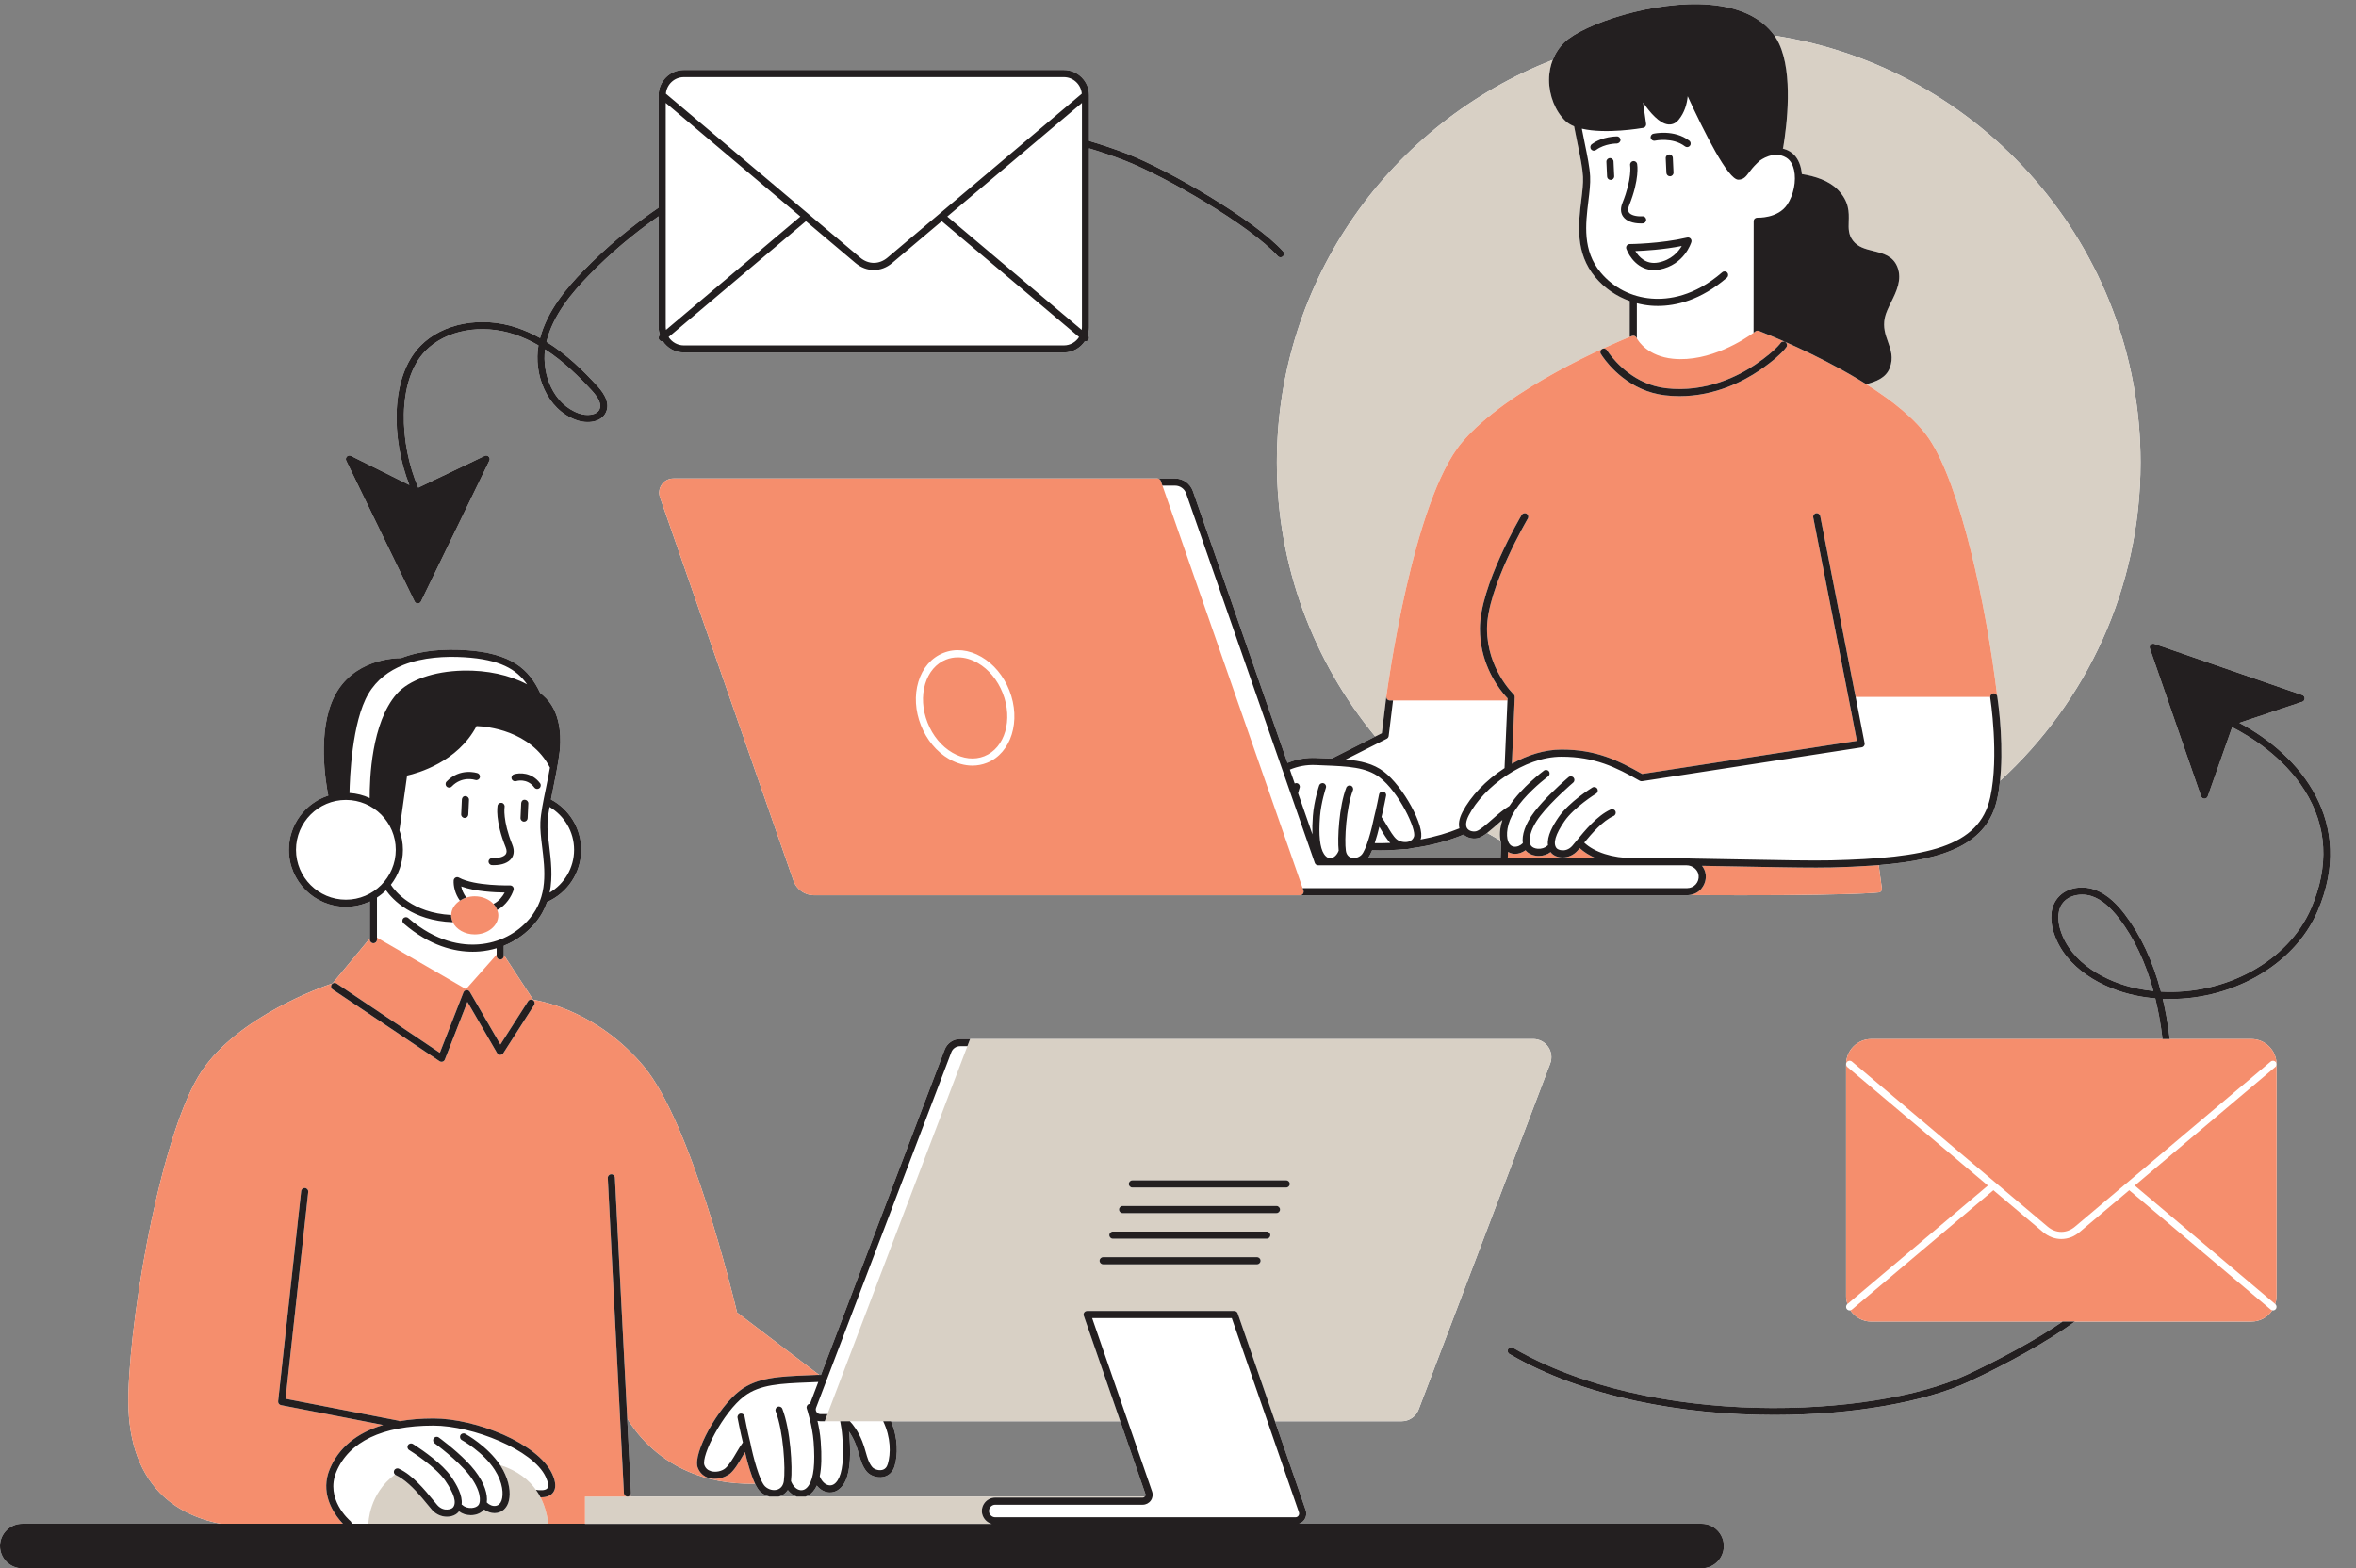
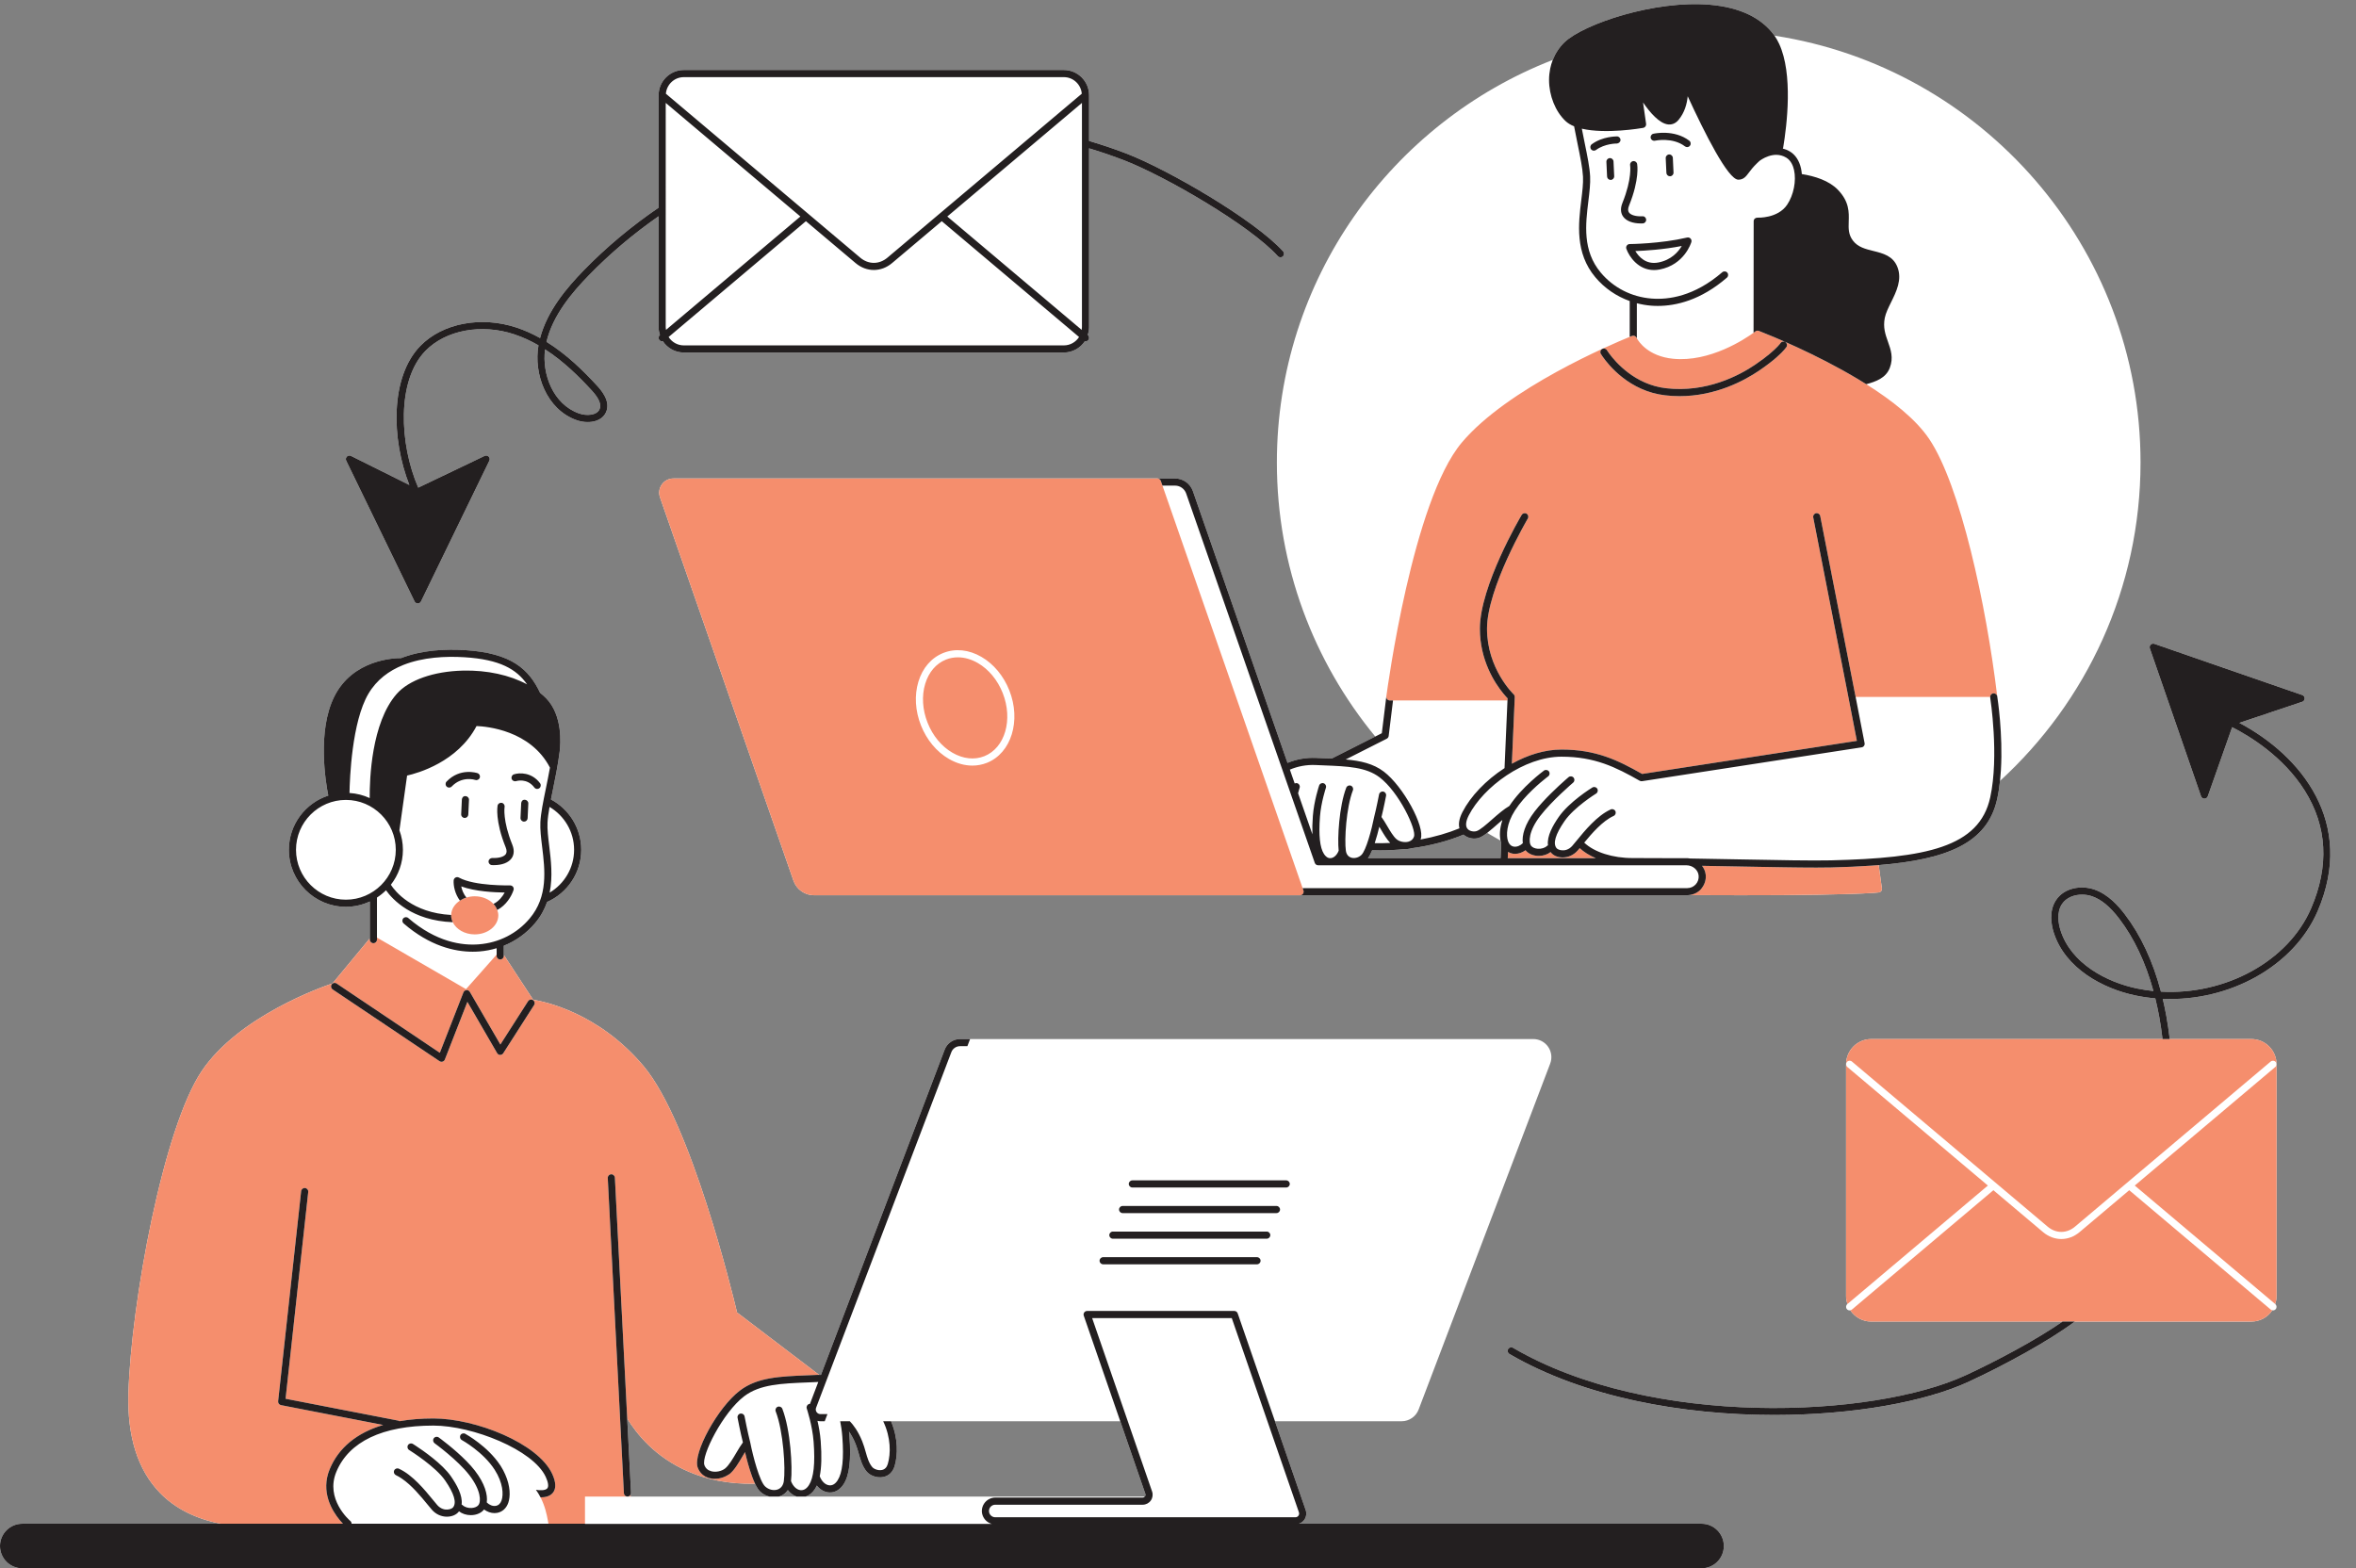
<svg xmlns="http://www.w3.org/2000/svg" height="379.5" preserveAspectRatio="xMidYMid meet" version="1.0" viewBox="0.0 -1.0 570.0 379.5" width="570.0" zoomAndPan="magnify">
  <rect x="0.0" y="-1.0" width="570.0" height="379.5" fill="#808080" stroke="none" />
  <g id="change1_1">
    <path d="M411.668,367.682h-97.412c0.511-0.176,0.969-0.492,1.289-0.943c0.49-0.689,0.618-1.579,0.342-2.378 l-7.424-21.479h30.655c1.806,0,3.451-1.134,4.093-2.823l31.837-83.718c0.511-1.346,0.329-2.86-0.49-4.044 c-0.817-1.185-2.164-1.892-3.603-1.892H319.11h-84.409h-2.441c-1.637,0-3.128,1.028-3.708,2.558l-29.934,78.713 c-0.146,0.001-0.288-0.012-0.434-0.007l-19.861-15.106c-1.027-4.322-11.145-45.967-22.608-59.601 c-10.972-13.048-24.189-15.662-26.713-16.052l-7.116-10.871v-2.203c2.927-1.176,5.529-3.04,7.596-5.501 c1.365-1.625,2.277-3.342,2.883-5.093c4.854-2.139,8.254-6.988,8.254-12.624c0-5.27-2.972-9.854-7.326-12.176 c0.144-0.728,0.299-1.484,0.46-2.269c0.576-2.806,1.228-5.985,1.646-9.258c0.252-1.983,0.764-8.774-3.24-12.937 c-0.451-0.469-0.959-0.905-1.482-1.331c-2.704-5.704-6.869-9.641-18.194-10.346c-4.79-0.296-10.46-0.013-15.431,1.932 c-1.635-0.009-11.764,0.318-16.225,9.413c-4.092,8.341-2.047,20.607-1.4,23.858c-5.527,1.8-9.535,6.994-9.535,13.114 c0,7.607,6.189,13.794,13.795,13.794c2.07,0,4.028-0.471,5.792-1.292v8.92l-9.026,10.901c-2.566,0.859-22.701,7.944-31.629,21.182 c-9.347,13.86-17.092,56.162-17.752,77.915c-0.318,10.495,2.249,18.627,7.628,24.171c3.678,3.791,8.621,6.269,14.699,7.473H5.39 c-2.977,0-5.39,2.413-5.39,5.39c0,2.977,2.413,5.39,5.39,5.39h406.278c2.977,0,5.39-2.413,5.39-5.39 C417.058,370.096,414.645,367.682,411.668,367.682z M152.562,361.106l-0.019-0.436c0.08-0.139,0.136-0.293,0.127-0.465 l-0.919-17.956c1.133,1.846,2.832,4.18,5.245,6.498c4.613,4.431,12.791,9.545,25.679,9.244c0.391,0.819,0.807,1.502,1.243,1.914 c0.64,0.604,1.416,1.001,2.224,1.203H152.562z M188.388,361.106c0.103-0.027,0.209-0.044,0.31-0.079 c0.807-0.283,1.443-0.811,1.907-1.493c0.581,0.757,1.315,1.306,2.133,1.572H188.388z M277.012,361.068 c-0.012,0.017-0.031,0.023-0.044,0.039h-82.045c0.859-0.283,1.636-0.895,2.23-1.817c0.168-0.261,0.321-0.546,0.462-0.852 c0.733,0.921,1.701,1.52,2.764,1.653c0.146,0.019,0.29,0.027,0.434,0.027c1.278,0,2.46-0.713,3.293-2.002 c1.396-2.164,1.844-5.849,1.408-11.595c-0.03-0.4-0.072-0.779-0.114-1.156c0.514,0.74,1.074,1.706,1.59,2.974 c0.332,0.817,0.568,1.645,0.795,2.445c0.446,1.571,0.867,3.052,1.94,4.319c0.731,0.866,2.382,1.601,4.012,1.26 c1.322-0.276,2.284-1.217,2.708-2.646c0.787-2.656,0.866-6.712-0.876-10.834h55.461l6.072,17.564 C277.174,360.66,277.142,360.886,277.012,361.068z M332.728,177.212l-10.539,5.331c-0.574-0.026-1.15-0.051-1.749-0.075 l-2.047-0.086c-2.433-0.109-4.763,0.33-6.894,1.208l-22.892-65.753c-0.64-1.834-2.374-3.067-4.317-3.067h-4.268H166.201h-3.272 c-1.13,0-2.153,0.528-2.807,1.448s-0.816,2.06-0.445,3.127l32.292,92.746c0.734,2.108,2.727,3.524,4.958,3.524h3.784h113.821h93.676 c0.129,0,0.253-0.029,0.381-0.04c4.222,0.023,8.468,0.037,12.607,0.037c13.299,0,25.479-0.142,32.068-0.566 c0.256-0.017,0.504-0.04,0.752-0.066l0.494-0.047c0.236-0.019,0.453-0.135,0.602-0.318c0.148-0.185,0.214-0.423,0.182-0.659 l-0.774-5.634c16.392-1.347,26.318-5.217,28.673-16.021c0.306-1.403,0.525-2.873,0.685-4.363 c20.876-19.115,33.993-46.573,33.993-77.042c0-52.197-38.477-95.576-88.558-103.264c-0.027-0.038-0.049-0.083-0.076-0.121 c-3.139-4.257-8.36-6.733-15.52-7.359c-13.405-1.175-30.585,4.672-35.162,9.035c-1.273,1.213-2.24,2.68-2.881,4.31 C336.66,28.66,308.92,66.588,308.92,110.896C308.92,136.053,317.861,159.16,332.728,177.212z M339.776,204.449 c0.485,0.019,0.966-0.005,1.416-0.126c0.056-0.015,0.103-0.045,0.158-0.062c4.81-0.629,9.13-1.81,12.726-3.317 c1.047,0.931,2.569,1.139,3.668,0.795c0.616-0.194,1.303-0.631,2.054-1.208c1.064,0.639,2.142,1.258,3.23,1.859 c0.049,0.237,0.11,0.458,0.179,0.663l-0.156,3.586h-32.101c0.36-0.495,0.703-1.153,1.021-1.918c0.635,0.02,1.27,0.039,1.895,0.039 C335.903,204.761,337.871,204.643,339.776,204.449z M541.779,173.905l15.214-5.101c0.351-0.117,0.586-0.445,0.588-0.814 c0.002-0.369-0.231-0.698-0.58-0.82l-35.777-12.387c-0.313-0.109-0.659-0.027-0.893,0.206c-0.234,0.233-0.313,0.58-0.206,0.892 l12.387,35.778c0.12,0.345,0.447,0.578,0.812,0.58c0.002,0,0.002,0,0.003,0c0.366,0,0.693-0.231,0.814-0.576l5.899-16.715 c4.088,2.076,12.347,7.035,17.565,15.354c5.431,8.656,5.947,18.238,1.535,28.477c-5.551,12.878-20.821,21.032-36.33,20.156 c-1.948-7.376-4.872-13.644-8.724-18.69c-1.549-2.026-4.001-4.855-7.423-6.026c-3.055-1.046-7.209-0.494-9.245,2.582 c-1.771,2.678-1.117,6.018-0.57,7.772c2.757,8.813,12.042,13.678,19.814,15.291c1.589,0.33,3.185,0.563,4.782,0.701 c0.361,1.469,0.684,2.983,0.967,4.538c0.321,1.758,0.571,3.529,0.782,5.305h-70.461c-3.365,0-6.103,2.738-6.103,6.104v56.152 c0,0.654,0.131,1.273,0.322,1.864l-0.015,0.013c-0.364,0.307-0.411,0.851-0.103,1.215c0.17,0.202,0.415,0.307,0.659,0.307 c0.054,0,0.107-0.018,0.16-0.028c1.095,1.644,2.962,2.733,5.081,2.733h46.276c-6.382,4.419-15.899,9.506-23.457,13.001 c-22.318,10.325-76.073,12.864-109.504-6.651c-0.411-0.244-0.94-0.103-1.18,0.31c-0.241,0.411-0.101,0.94,0.31,1.18 c18.134,10.584,42.165,14.768,64.067,14.768c19.054,0,36.495-3.166,47.032-8.04c8.428-3.899,19.293-9.773,25.686-14.568h42.713 c2.119,0,3.986-1.088,5.081-2.733c0.053,0.01,0.106,0.028,0.16,0.028c0.244,0,0.489-0.104,0.659-0.307 c0.308-0.364,0.261-0.908-0.103-1.215l-0.015-0.013c0.191-0.591,0.322-1.21,0.322-1.864v-56.152c0-3.365-2.738-6.104-6.104-6.104 h-19.742c-0.218-1.88-0.482-3.754-0.822-5.615c-0.256-1.404-0.544-2.774-0.861-4.11c16.049,0.708,31.709-7.846,37.474-21.219 C569.965,198.025,556.671,181.8,541.779,173.905z M517.016,238.173c-7.292-1.513-15.983-6.018-18.516-14.118 c-0.457-1.461-1.016-4.221,0.361-6.302c1.063-1.606,2.991-2.288,4.862-2.288c0.834,0,1.656,0.135,2.384,0.384 c2.267,0.777,4.368,2.506,6.611,5.443c3.611,4.73,6.383,10.596,8.271,17.495C519.661,238.65,518.335,238.446,517.016,238.173z M100.301,144.523c0.144,0.297,0.446,0.486,0.776,0.486s0.632-0.189,0.776-0.486l16.539-34.057c0.16-0.329,0.094-0.725-0.164-0.985 c-0.258-0.26-0.653-0.327-0.984-0.17l-16.057,7.68c-4.589-10.573-5.245-25.931,1.748-33.099c4.911-5.034,13.546-6.64,21.488-3.995 c2.069,0.688,4.019,1.6,5.851,2.657c-1.21,6.858,1.892,15.488,9.196,18.094c2.606,0.933,5.991,0.591,7.136-1.872 c1.267-2.727-1.309-5.534-2.155-6.457c-3.219-3.503-7.277-7.535-12.236-10.615c1.55-6.481,6.234-11.956,10.217-16.057 c5.129-5.28,10.811-10.072,16.908-14.318v26.864c0,0.654,0.131,1.273,0.322,1.864l-0.015,0.013c-0.365,0.308-0.41,0.852-0.104,1.216 c0.171,0.202,0.415,0.307,0.661,0.307c0.054,0,0.106-0.018,0.16-0.028c1.095,1.644,2.962,2.731,5.08,2.731h91.941 c2.119,0,3.985-1.088,5.08-2.731c0.053,0.01,0.106,0.028,0.16,0.028c0.246,0,0.49-0.104,0.661-0.307 c0.307-0.364,0.261-0.908-0.104-1.216l-0.015-0.013c0.191-0.591,0.322-1.21,0.322-1.864V34.891c2.886,0.867,5.736,1.838,8.538,2.921 c9.818,3.795,30.354,15.683,37.12,23.165c0.32,0.353,0.864,0.379,1.218,0.062c0.354-0.32,0.381-0.865,0.062-1.219 c-6.917-7.65-27.809-19.763-37.779-23.617c-3.003-1.161-6.062-2.188-9.159-3.105V22.042c0-3.365-2.738-6.104-6.104-6.104h-91.941 c-3.365,0-6.104,2.738-6.104,6.104v27.207c-6.56,4.473-12.667,9.556-18.146,15.197c-4.037,4.156-8.769,9.689-10.529,16.346 c-1.788-0.998-3.686-1.862-5.696-2.532c-8.555-2.848-17.907-1.069-23.268,4.428c-7.3,7.483-7.061,22.461-2.666,33.654l-14.111-7.025 c-0.33-0.163-0.729-0.1-0.992,0.159c-0.262,0.26-0.33,0.658-0.169,0.99L100.301,144.523z M131.869,83.53 c4.538,2.93,8.298,6.68,11.309,9.957c1.778,1.939,2.387,3.431,1.86,4.562c-0.677,1.46-3.117,1.642-4.99,0.975 C133.839,96.807,131.088,89.558,131.869,83.53z" fill="#fff" />
  </g>
  <g id="change2_1">
-     <path d="M132.615,367.264l0.075,0.419c-1.003,0-2.031,0-3.083,0c-12.067,0-27.166,0-40.478,0v-0.001 c0-0.105,0.108-7.295,6.437-11.914c0.067,0.063,0.139,0.124,0.228,0.164c0.468,0.212,0.932,0.494,1.392,0.803 c2.399,1.611,4.644,4.335,6.214,6.254c0.428,0.522,0.803,0.981,1.113,1.331c0.931,1.058,2.24,1.658,3.607,1.658 c0.041,0,0.083,0,0.125-0.002c1.141-0.03,2.16-0.477,2.728-1.196c0.028-0.035,0.036-0.075,0.062-0.111 c0.763,0.59,1.777,0.936,2.858,0.935c0.12,0,0.239-0.003,0.359-0.012c1.203-0.081,2.244-0.575,2.854-1.355 c0.001-0.002,0.002-0.004,0.003-0.006c0.757,0.551,1.642,0.877,2.521,0.877c0.203,0,0.406-0.017,0.606-0.051 c1.269-0.214,2.264-1.099,2.732-2.428c0.539-1.533,0.533-4.017-0.733-6.866c-0.3-0.675-0.649-1.365-1.103-2.074 c-0.049-0.077-0.103-0.149-0.154-0.224c4.347,1.417,7.013,3.661,8.686,6.005c0.434,0.607,0.801,1.22,1.113,1.828 c1.068,2.082,1.498,4.092,1.759,5.52C132.564,366.974,132.59,367.123,132.615,367.264z M192.738,361.106h-4.351h-2.248h-33.578 h-0.697c-0.005,0-0.009,0.003-0.013,0.003c-0.014,0.002-0.029,0.002-0.045,0.002c-0.009,0-0.017-0.005-0.026-0.005h-0.947h-9.304 v5.713v0.864v0.036h98.423c-0.919-0.247-1.674-0.883-2.08-1.726c-0.204-0.424-0.328-0.894-0.328-1.395 c0-0.652,0.197-1.257,0.53-1.766c0.58-0.887,1.578-1.478,2.715-1.478h35.667c0.204,0,0.382-0.095,0.512-0.248h-82.045H192.738z M374.557,252.298c0.819,1.185,1.001,2.698,0.49,4.044l-31.837,83.718c-0.642,1.688-2.287,2.823-4.093,2.823h-30.655l-0.596-1.726 l-8.426-24.377c-0.12-0.349-0.448-0.581-0.816-0.581h-35.608c-0.279,0-0.541,0.135-0.703,0.362 c-0.162,0.227-0.204,0.519-0.113,0.782l8.232,23.814l0.596,1.726h-55.461h-1.892h-8.07h-2.325h-0.007h-3.741l0.656-1.726 l33.855-89.027l0.656-1.726h84.409h51.844C372.394,250.406,373.74,251.113,374.557,252.298z M311.178,284.6h-37.223 c-0.477,0-0.863,0.386-0.863,0.863s0.386,0.863,0.863,0.863h37.223c0.477,0,0.863-0.386,0.863-0.863S311.655,284.6,311.178,284.6z M304.975,304.046c0-0.477-0.386-0.863-0.863-0.863h-37.224c-0.477,0-0.863,0.386-0.863,0.863c0,0.477,0.386,0.863,0.863,0.863 h37.224C304.59,304.909,304.975,304.523,304.975,304.046z M307.331,297.852c0-0.477-0.386-0.863-0.863-0.863h-37.224 c-0.477,0-0.863,0.386-0.863,0.863s0.386,0.863,0.863,0.863h37.224C306.945,298.715,307.331,298.329,307.331,297.852z M308.823,292.52c0.477,0,0.863-0.386,0.863-0.863c0-0.477-0.386-0.863-0.863-0.863H271.6c-0.477,0-0.863,0.386-0.863,0.863 c0,0.477,0.386,0.863,0.863,0.863H308.823z M363.453,197.414c-0.442,0.376-0.886,0.762-1.328,1.15 c-0.314,0.276-0.612,0.535-0.91,0.793c-0.493,0.427-0.97,0.83-1.418,1.174c1.064,0.639,2.142,1.258,3.23,1.859 c-0.125-0.599-0.176-1.295-0.131-2.065c0.049-0.838,0.23-1.769,0.549-2.756L363.453,197.414z M385.971,66.083 c-4.953-5.896-4.09-12.974-3.396-18.66c0.254-2.075,0.494-4.036,0.413-5.659c-0.104-2.073-0.654-4.746-1.289-7.842 c-0.282-1.373-0.582-2.838-0.864-4.357c-0.819-0.337-1.534-0.759-2.093-1.291c-2.45-2.332-3.972-6.141-3.972-9.94 c0-0.939,0.098-1.853,0.278-2.736c0.149-0.726,0.36-1.427,0.625-2.102C336.66,28.66,308.92,66.588,308.92,110.896 c0,25.157,8.94,48.264,23.807,66.315l1.58-0.8l0.005-0.003l1.09-8.895c0-0.001,0-0.001,0.001-0.002c0-0.002-0.001-0.004-0.001-0.006 c0.256-1.925,6.38-47.306,18.248-61.419c11.094-13.192,36.475-23.89,40.638-25.585v-8.66 C391.07,70.695,388.205,68.744,385.971,66.083z M429.312,7.632c0.424,0.592,0.786,1.254,1.114,1.952 c3.414,7.275,1.889,19.729,0.99,25.12c-0.015,0.087-0.054,0.163-0.092,0.239c0.566,0.144,1.141,0.367,1.715,0.712 c1.341,0.807,2.273,2.228,2.691,4.107c0.097,0.438,0.158,0.894,0.198,1.359c3.154,0.503,6.573,1.571,8.723,3.799 c2.772,2.872,2.691,5.435,2.619,7.695c-0.052,1.677-0.099,3.126,1.021,4.605c1.195,1.576,3.018,2.029,4.949,2.507 c2.342,0.581,4.764,1.183,5.822,3.906c1.171,3.008-0.271,5.928-1.544,8.506c-0.659,1.334-1.281,2.593-1.518,3.763 c-0.47,2.315,0.158,4.082,0.767,5.791c0.677,1.904,1.378,3.872,0.438,6.32c-0.955,2.485-3.38,3.321-5.689,3.946 c6.219,3.914,11.986,8.453,15.212,13.235c7.532,11.169,13.818,40.109,16.473,62.287c0,0.001,0.001,0.002,0.001,0.003 c0.073,0.461,1.415,9.139,0.887,17.869c-0.052,0.864-0.12,1.728-0.212,2.585c20.876-19.115,33.993-46.573,33.993-77.042 C517.87,58.699,479.393,15.32,429.312,7.632z" fill="#d8d0c5" />
-   </g>
+     </g>
  <g id="change3_1">
    <path d="M152.542,360.67l0.019,0.436h-0.697C152.162,361.087,152.403,360.911,152.542,360.67z M178.324,316.564 l19.861,15.106c-0.124,0.004-0.243-0.012-0.367-0.006l-2.357,0.098c-0.002,0-0.004,0-0.006,0 c-6.828,0.275-12.221,0.493-16.434,3.689c-5.364,4.068-11.477,15.22-10.22,18.644c0.003,0.009,0.009,0.016,0.012,0.024 c0.474,1.269,1.467,2.165,2.805,2.527c1.448,0.394,3.175,0.076,4.444-0.723c0.171-0.107,0.361-0.193,0.512-0.318 c1.126-0.934,2.111-2.609,3.064-4.228c0.208-0.356,0.413-0.703,0.612-1.03c0.377,1.626,0.979,3.936,1.715,5.934 c0.225,0.609,0.46,1.189,0.708,1.709c-12.888,0.301-21.066-4.812-25.679-9.244c-2.413-2.318-4.112-4.652-5.245-6.498l-0.211-4.131 l-2.773-54.168c-0.024-0.477-0.479-0.868-0.906-0.817c-0.476,0.024-0.843,0.43-0.818,0.905l2.783,54.361l1.121,21.894 c0.023,0.452,0.391,0.8,0.835,0.814h-0.947h-9.304v5.713v0.864c-2.596,0-5.577,0-8.84,0l-0.075-0.419 c-0.025-0.141-0.052-0.29-0.08-0.445c-0.261-1.428-0.691-3.438-1.759-5.52c1.029,0.007,2.24-0.199,2.975-1.087 c0.839-1.016,0.786-2.566-0.158-4.604c-3.433-7.416-18.518-13.393-28.719-13.398c-0.011,0-0.02,0-0.03,0 c-2.968,0-5.697,0.23-8.2,0.662c-0.097-0.069-0.207-0.121-0.331-0.145l-27.221-5.286l5.483-50.035c0.052-0.474-0.29-0.9-0.763-0.952 c-0.484-0.056-0.9,0.29-0.952,0.763l-5.569,50.825c-0.049,0.447,0.253,0.856,0.693,0.942l24.721,4.801 c-6.364,1.898-10.765,5.489-12.924,10.67c-2.28,5.471,0.54,10.088,2.43,12.364c0.281,0.339,0.545,0.634,0.765,0.864 c-8.478,0-15.805,0-20.513,0h-9.064c-6.078-1.204-11.021-3.681-14.699-7.473c-5.379-5.544-7.945-13.676-7.628-24.171 c0.66-21.753,8.405-64.055,17.752-77.915c8.928-13.238,29.063-20.323,31.629-21.182l9.026-10.901v0.312 c0,0.477,0.386,0.863,0.863,0.863c0.477,0,0.863-0.386,0.863-0.863v-0.497l21.547,12.473l7.41-8.361v0.328 c0,0.477,0.386,0.863,0.863,0.863s0.863-0.386,0.863-0.863v-0.257l7.116,10.871c2.524,0.391,15.742,3.005,26.713,16.052 C167.179,270.597,177.296,312.241,178.324,316.564z M128.918,242.651l0.304-0.475c0.256-0.401,0.139-0.935-0.262-1.191 c-0.403-0.26-0.935-0.142-1.192,0.261l-0.301,0.47l-6.408,10.017l-7.072-12.197l-0.313-0.539c-0.166-0.288-0.495-0.46-0.812-0.428 c-0.33,0.027-0.618,0.239-0.738,0.548l-0.269,0.689l-5.441,13.928l-24.182-16.233l-0.792-0.532 c-0.395-0.266-0.934-0.162-1.197,0.236c-0.265,0.394-0.16,0.93,0.235,1.196l0.355,0.238l25.513,17.127 c0.144,0.096,0.312,0.147,0.481,0.147c0.087,0,0.174-0.013,0.258-0.039c0.25-0.079,0.451-0.266,0.546-0.511l5.45-13.951 l7.197,12.413c0.151,0.26,0.427,0.423,0.728,0.43c0.285-0.024,0.583-0.145,0.746-0.398L128.918,242.651z M114.85,225.085 c3.148,0,5.709-2.069,5.709-4.612c0-0.453-0.107-0.883-0.258-1.297c-0.197-0.537-0.502-1.032-0.911-1.468 c-1.043-1.114-2.681-1.847-4.54-1.847c-0.705,0-1.373,0.117-1.996,0.307c-0.582,0.177-1.109,0.431-1.583,0.742 c-1.261,0.829-2.085,2.069-2.118,3.475c-0.001,0.03-0.011,0.058-0.011,0.088c0,0.588,0.15,1.145,0.399,1.663 C110.369,223.857,112.43,225.085,114.85,225.085z M381.679,204.808c-0.932,1.058-2.241,1.658-3.606,1.658 c-0.044,0-0.086-0.002-0.128-0.002c-1.141-0.032-2.16-0.479-2.727-1.198c-0.028-0.035-0.036-0.075-0.062-0.111 c-0.762,0.59-1.777,0.936-2.858,0.936c-0.118,0-0.236-0.003-0.354-0.012c-1.205-0.081-2.246-0.575-2.86-1.355 c-0.001-0.002-0.002-0.004-0.003-0.006c-0.757,0.551-1.642,0.875-2.521,0.875c-0.202,0-0.404-0.015-0.605-0.049 c-0.394-0.066-0.749-0.218-1.083-0.407c-0.009-0.005-0.017-0.012-0.027-0.018l-0.066,1.519h0.023h21.268 c-1.53-0.649-2.847-1.468-3.884-2.426C382.002,204.434,381.832,204.635,381.679,204.808z M454.016,214.981l0.494-0.047 c0.236-0.019,0.453-0.135,0.602-0.318c0.148-0.185,0.214-0.423,0.182-0.659l-0.774-5.634c-0.563,0.046-1.146,0.085-1.724,0.126 c-3.057,0.214-6.3,0.359-9.776,0.443c-1.008,0.024-2.214,0.034-3.579,0.034c-4.718,0-11.341-0.126-18.263-0.258 c-3.03-0.058-6.206-0.119-9.386-0.173c0.481,0.625,0.803,1.366,0.884,2.175c0.117,1.154-0.236,2.293-0.938,3.199 c-0.069,0.089-0.122,0.187-0.197,0.271c-0.763,0.843-1.824,1.34-2.949,1.438c4.222,0.023,8.468,0.037,12.607,0.037 c13.299,0,25.479-0.142,32.068-0.566C453.521,215.03,453.768,215.006,454.016,214.981z M448.662,178.347l-51.362,7.919 c-5.928-3.356-11.184-5.904-19.514-5.904c-0.005,0-0.012,0-0.017,0c-4.081,0.002-8.196,1.328-11.898,3.376 c-0.032,0.018-0.065,0.035-0.097,0.053l0.703-16.133c0.004-0.101-0.022-0.197-0.051-0.291c-0.008-0.025-0.005-0.052-0.015-0.076 c-0.046-0.11-0.113-0.207-0.198-0.289c-0.003-0.003-0.004-0.008-0.007-0.011c-0.064-0.061-6.444-6.177-6.444-15.873 c0-9.827,9.772-26.484,9.871-26.651c0.243-0.41,0.106-0.939-0.305-1.182c-0.406-0.24-0.937-0.105-1.181,0.304 c-0.413,0.698-10.111,17.23-10.111,27.529c0,7.654,3.603,13.147,5.637,15.639c0.448,0.548,0.822,0.957,1.063,1.205l-0.023,0.521 h-27.691h-0.763c-0.249,0-0.485-0.107-0.649-0.294c-0.162-0.185-0.237-0.432-0.207-0.676c0-0.002-0.001-0.004-0.001-0.006 c0.256-1.925,6.38-47.306,18.248-61.419c11.094-13.192,36.475-23.89,40.638-25.585c0.283-0.115,0.47-0.19,0.546-0.22 c0.416-0.169,0.902,0.023,1.097,0.434c0.008,0.016,0.039,0.076,0.083,0.153c0.434,0.776,2.725,4.321,8.732,4.928 c8.962,0.909,17.542-4.865,19.501-6.287c0.26-0.189,0.414-0.308,0.426-0.317c0.239-0.187,0.563-0.236,0.844-0.13 c0.068,0.026,0.234,0.09,0.456,0.177c2.388,0.935,13.244,5.314,23.515,11.475c0.679,0.407,1.356,0.82,2.027,1.243 c6.219,3.914,11.986,8.453,15.212,13.235c7.532,11.169,13.818,40.109,16.473,62.287c-0.075-0.47-0.524-0.788-0.986-0.713 c-0.425,0.067-0.71,0.435-0.712,0.852h-32.564l-0.032-0.164c0-0.002-0.002-0.004-0.003-0.006l-0.135-0.692l-8.39-42.895 c-0.089-0.468-0.551-0.774-1.011-0.681c-0.468,0.092-0.773,0.545-0.681,1.013l8.521,43.562l0.004,0.021c0,0.002,0,0.004,0,0.007 l2.034,10.472L448.662,178.347z M431.736,83.561c0.304-0.355,0.456-0.572,0.473-0.598c0.258-0.399,0.143-0.927-0.253-1.187 c-0.401-0.257-0.93-0.147-1.193,0.247c-0.005,0.007-0.196,0.288-0.686,0.806c-0.815,0.864-2.458,2.389-5.452,4.418 c-3.861,2.616-11.804,6.832-21.585,5.689c-7.502-0.879-12.173-6.309-13.704-8.386c-0.359-0.487-0.548-0.792-0.557-0.807 c-0.246-0.405-0.777-0.54-1.185-0.292c-0.408,0.245-0.539,0.774-0.295,1.183c0.032,0.053,0.187,0.3,0.438,0.659 c1.441,2.065,6.479,8.347,15.101,9.357c1.201,0.141,2.373,0.206,3.515,0.206c8.705,0,15.651-3.748,19.239-6.179 C429.246,86.2,430.995,84.426,431.736,83.561z M230.441,181.136c2.57,1.485,5.3,1.783,7.693,0.835 c5.01-1.984,7.009-8.844,4.456-15.291c-1.25-3.157-3.39-5.734-6.024-7.258c-1.583-0.915-3.227-1.378-4.816-1.378 c-0.99,0-1.958,0.179-2.876,0.543c-2.391,0.947-4.179,3.033-5.035,5.875c-0.877,2.914-0.672,6.258,0.579,9.415 C225.667,177.034,227.806,179.612,230.441,181.136z M315.349,214.471c0.091,0.263,0.049,0.554-0.113,0.784 c-0.162,0.227-0.423,0.362-0.703,0.362H200.712h-3.784c-2.232,0-4.225-1.415-4.958-3.524l-32.292-92.746 c-0.372-1.067-0.209-2.207,0.445-3.127s1.677-1.448,2.807-1.448h3.272h113.821c0.367,0,0.694,0.233,0.815,0.579l0.399,1.147 l33.912,97.394L315.349,214.471z M222.812,174.512c1.393,3.518,3.795,6.4,6.765,8.117c1.853,1.071,3.79,1.614,5.675,1.614 c1.205,0,2.389-0.222,3.516-0.668c5.895-2.335,8.329-10.198,5.425-17.53c-1.393-3.517-3.796-6.399-6.765-8.116 c-3.037-1.755-6.3-2.091-9.191-0.945c-2.892,1.145-5.041,3.625-6.052,6.982C221.196,167.249,221.419,170.995,222.812,174.512z M548.359,315.01l-33.221-28.029l-12.018,10.139c-1.319,1.114-2.866,1.672-4.415,1.672c-1.547,0-3.094-0.558-4.413-1.672 l-12.018-10.139l-33.221,28.029l-1.002,0.846c-0.117,0.099-0.255,0.149-0.396,0.176c1.095,1.644,2.962,2.733,5.081,2.733h46.276 h2.954h42.713c2.119,0,3.986-1.088,5.081-2.733c-0.141-0.027-0.279-0.077-0.396-0.176L548.359,315.01z M544.677,250.406h-19.742 h-1.739h-70.461c-3.365,0-6.103,2.738-6.103,6.104v56.152c0,0.654,0.131,1.273,0.322,1.864l1.467-1.238l32.517-27.434l-32.58-27.488 l-1.419-1.197c-0.364-0.307-0.411-0.851-0.103-1.215c0.308-0.366,0.853-0.408,1.215-0.103l0.344,0.29l47.01,39.662 c2.007,1.692,4.6,1.688,6.604,0l47.01-39.662l0.344-0.29c0.362-0.305,0.908-0.263,1.215,0.103c0.308,0.364,0.261,0.908-0.103,1.215 l-1.419,1.197l-32.58,27.488l32.517,27.434l1.467,1.238c0.191-0.591,0.322-1.21,0.322-1.864v-56.152 C550.781,253.144,548.042,250.406,544.677,250.406z" fill="#f58e6d" />
  </g>
  <g id="change4_1">
    <path d="M83.685,218.412c2.07,0,4.028-0.471,5.792-1.292v8.92v0.312c0,0.477,0.386,0.863,0.863,0.863 c0.477,0,0.863-0.386,0.863-0.863v-0.497v-9.686c0.786-0.513,1.52-1.1,2.185-1.758c1.579,2.227,6.285,7.353,16.153,7.725 c-0.249-0.517-0.399-1.075-0.399-1.663c0-0.03,0.01-0.058,0.011-0.088c-9.443-0.516-13.546-5.698-14.591-7.311 c1.822-2.338,2.919-5.269,2.919-8.456c0-1.658-0.309-3.241-0.848-4.715l1.859-13.248c2.568-0.577,12.223-3.274,16.801-11.978 c2.443,0.089,13.067,1.014,17.761,10.06c-0.318,1.777-0.665,3.497-0.992,5.089c-0.65,3.166-1.212,5.9-1.322,8.105 c-0.088,1.771,0.159,3.803,0.422,5.955c0.688,5.633,1.466,12.018-3.003,17.34c-3.069,3.653-7.43,5.879-12.277,6.265 c-4.062,0.335-10.345-0.514-17.106-6.363c-0.361-0.313-0.905-0.271-1.217,0.088c-0.311,0.361-0.272,0.905,0.088,1.217 c6.361,5.502,12.369,6.845,16.717,6.845c0.583,0,1.136-0.025,1.656-0.066c1.425-0.114,2.808-0.384,4.14-0.779v1.535v0.328 c0,0.477,0.386,0.863,0.863,0.863s0.863-0.386,0.863-0.863v-0.257v-2.203c2.927-1.176,5.529-3.04,7.596-5.501 c1.365-1.625,2.277-3.342,2.883-5.093c4.854-2.139,8.254-6.988,8.254-12.624c0-5.27-2.972-9.854-7.326-12.176 c0.144-0.728,0.299-1.484,0.46-2.269c0.576-2.806,1.228-5.985,1.646-9.258c0.252-1.983,0.764-8.774-3.24-12.937 c-0.451-0.469-0.959-0.905-1.482-1.331c-2.704-5.704-6.869-9.641-18.194-10.346c-4.79-0.296-10.46-0.013-15.431,1.932 c-1.635-0.009-11.764,0.318-16.225,9.413c-4.092,8.341-2.047,20.607-1.4,23.858c-5.527,1.8-9.535,6.994-9.535,13.114 C69.89,212.224,76.079,218.412,83.685,218.412z M138.893,204.618c0,4.404-2.378,8.253-5.911,10.361 c0.788-3.896,0.313-7.854-0.107-11.301c-0.254-2.076-0.493-4.036-0.411-5.659c0.055-1.097,0.239-2.372,0.49-3.779 C136.503,196.344,138.893,200.202,138.893,204.618z M89.131,166.862c2.008-3.406,4.996-5.579,8.365-6.935 c0.048-0.013,0.09-0.033,0.133-0.055c4.709-1.86,10.15-2.13,14.745-1.848c8.529,0.531,12.582,2.876,15.149,6.565 c-4.2-2.246-9.636-3.465-15.509-3.328c-7.093,0.165-13.091,2.277-16.046,5.649c-6.123,6.986-6.556,20.648-6.522,25.191 c-1.505-0.696-3.153-1.124-4.889-1.233C84.619,187.393,85.119,173.667,89.131,166.862z M83.685,192.549 c6.655,0,12.069,5.414,12.069,12.069s-5.414,12.069-12.069,12.069c-6.655,0-12.07-5.414-12.07-12.069S77.03,192.549,83.685,192.549z M109.619,363.712c0.901-1.144,0.253-3.33-1.927-6.5c-2.273-3.307-8.242-7.079-8.663-7.344c-0.013-0.008-0.038-0.024-0.04-0.025 c-0.405-0.249-0.53-0.782-0.28-1.186c0.251-0.406,0.782-0.531,1.188-0.28c0.049,0.03,0.3,0.187,0.686,0.439 c1.762,1.152,6.439,4.374,8.532,7.419c1.344,1.954,2.869,4.576,2.567,6.795c0.081,0.039,0.161,0.081,0.229,0.147 c0.501,0.487,1.351,0.752,2.226,0.694c0.704-0.049,1.307-0.31,1.612-0.699c0.662-0.844,0.647-3.564-2.212-7.268 c-2.818-3.648-8.337-7.656-8.393-7.696c-0.169-0.123-0.27-0.299-0.318-0.487c-0.062-0.24-0.032-0.502,0.125-0.718 c0.277-0.386,0.817-0.475,1.205-0.194c0.047,0.034,0.315,0.23,0.726,0.542c1.637,1.243,5.648,4.426,8.021,7.498 c2.394,3.102,3.129,5.81,2.866,7.679c0.615,0.615,1.446,0.96,2.182,0.828c0.649-0.11,1.13-0.558,1.39-1.299 c0.507-1.442,0.377-4.255-1.661-7.436c-2.775-4.334-7.894-7.158-7.945-7.185c-0.253-0.138-0.393-0.386-0.428-0.651 c-0.023-0.174-0.008-0.355,0.083-0.521c0.228-0.42,0.756-0.571,1.17-0.345c0.222,0.123,5.385,2.977,8.419,7.547 c0.05,0.076,0.105,0.148,0.154,0.224c0.454,0.709,0.803,1.399,1.103,2.074c1.265,2.848,1.271,5.333,0.733,6.866 c-0.468,1.33-1.463,2.214-2.732,2.428c-0.2,0.034-0.403,0.051-0.606,0.051c-0.879,0-1.764-0.326-2.521-0.877 c-0.001,0.002-0.002,0.004-0.003,0.006c-0.61,0.78-1.651,1.274-2.854,1.355c-0.12,0.008-0.239,0.012-0.359,0.012 c-1.08,0.001-2.095-0.345-2.858-0.935c-0.026,0.035-0.035,0.076-0.062,0.111c-0.568,0.72-1.587,1.166-2.728,1.196 c-0.041,0.002-0.083,0.002-0.125,0.002c-1.367,0-2.676-0.6-3.607-1.658c-0.31-0.351-0.685-0.809-1.113-1.331 c-1.569-1.919-3.814-4.643-6.214-6.254c-0.46-0.309-0.924-0.591-1.392-0.803c-0.089-0.04-0.161-0.101-0.228-0.164 c-0.261-0.245-0.359-0.632-0.203-0.977c0.195-0.433,0.706-0.625,1.142-0.43c0.019,0.009,0.037,0.021,0.056,0.03 c3.255,1.497,6.213,5.108,8.174,7.504c0.413,0.506,0.773,0.945,1.072,1.286c0.851,0.964,1.874,1.116,2.391,1.07 C108.899,364.232,109.416,363.966,109.619,363.712z M111.27,216.91c-1.233-1.67-1.589-3.631-1.517-4.869 c0.017-0.295,0.185-0.561,0.443-0.704c0.259-0.143,0.573-0.145,0.833-0.002c3.822,2.1,12.289,1.889,12.372,1.889 c0.269,0.012,0.547,0.121,0.714,0.345s0.217,0.516,0.13,0.782c-0.482,1.495-1.786,3.694-3.945,4.825 c-0.197-0.537-0.502-1.032-0.911-1.468c1.347-0.652,2.221-1.852,2.709-2.753c-2.325-0.025-7.136-0.238-10.507-1.481 c0.152,0.79,0.505,1.802,1.261,2.695C112.272,216.344,111.744,216.598,111.27,216.91z M126.996,192.52 c0.475,0.022,0.843,0.425,0.821,0.902l-0.165,3.554c-0.022,0.462-0.404,0.822-0.861,0.822c-0.013,0-0.027,0-0.041-0.002 c-0.475-0.022-0.843-0.425-0.821-0.902l0.165-3.554C126.116,192.866,126.472,192.444,126.996,192.52z M112.644,191.635 c0.475,0.022,0.843,0.425,0.821,0.902l-0.165,3.554c-0.022,0.462-0.404,0.822-0.861,0.822c-0.013,0-0.027,0-0.041-0.002 c-0.475-0.022-0.843-0.425-0.821-0.902l0.165-3.554C111.764,191.981,112.136,191.561,112.644,191.635z M122.362,205.674 c0.275-0.389,0.267-0.95-0.022-1.665c-2.593-6.403-1.988-9.92-1.961-10.067c0.086-0.468,0.528-0.765,1.005-0.693 c0.467,0.088,0.776,0.534,0.693,1.001c-0.013,0.078-0.499,3.278,1.862,9.111c0.653,1.613,0.27,2.688-0.168,3.306 c-0.752,1.067-2.304,1.662-4.296,1.662c-0.147,0-0.297-0.003-0.45-0.008c-0.476-0.022-0.846-0.425-0.825-0.9 c0.021-0.477,0.432-0.805,0.899-0.826C120.666,206.672,121.912,206.311,122.362,205.674z M124.872,187.999 c-0.452,0.142-0.939-0.105-1.084-0.556c-0.147-0.452,0.097-0.935,0.547-1.084c1.308-0.432,4.312-0.538,6.323,2.151 c0.286,0.383,0.207,0.923-0.174,1.208c-0.155,0.116-0.336,0.172-0.516,0.172c-0.263,0-0.522-0.12-0.692-0.345 C127.519,187.193,124.979,187.964,124.872,187.999z M109.288,189.298c-0.169,0.177-0.396,0.266-0.623,0.266 c-0.215,0-0.43-0.079-0.597-0.241c-0.344-0.329-0.355-0.875-0.025-1.218c3.264-3.405,7.317-2.089,7.49-2.03 c0.452,0.153,0.694,0.641,0.542,1.093c-0.152,0.452-0.64,0.692-1.089,0.543C114.853,187.667,111.778,186.704,109.288,189.298z M411.668,367.682h-97.412c0.511-0.176,0.969-0.492,1.289-0.943c0.49-0.689,0.618-1.579,0.342-2.378l-7.424-21.479l-0.596-1.726 l-8.426-24.377c-0.12-0.349-0.448-0.581-0.816-0.581h-35.608c-0.279,0-0.541,0.135-0.703,0.362 c-0.162,0.227-0.204,0.519-0.113,0.782l8.232,23.814l0.596,1.726l6.072,17.564c0.073,0.212,0.04,0.438-0.089,0.62 c-0.012,0.017-0.031,0.023-0.044,0.039c-0.13,0.152-0.308,0.248-0.512,0.248h-35.667c-1.137,0-2.135,0.591-2.715,1.478 c-0.333,0.509-0.53,1.114-0.53,1.766c0,0.501,0.124,0.971,0.328,1.395c0.406,0.843,1.161,1.478,2.08,1.726H141.53v-0.036 c-2.596,0-5.577,0-8.84,0c-1.003,0-2.031,0-3.083,0c-12.067,0-27.166,0-40.478,0c-1.376,0-2.735,0-4.067,0 c0-0.245-0.092-0.488-0.293-0.66c-0.252-0.214-6.139-5.322-3.396-11.904c3.049-7.317,11.165-11.184,23.47-11.184 c0.01,0,0.02,0,0.029,0c9.443,0.005,24.12,5.842,27.155,12.397c0.613,1.324,0.757,2.337,0.393,2.779 c-0.48,0.585-1.911,0.514-2.758,0.36c0.434,0.607,0.801,1.22,1.113,1.828c1.029,0.007,2.24-0.199,2.975-1.087 c0.839-1.016,0.786-2.566-0.158-4.604c-3.433-7.416-18.518-13.393-28.719-13.398c-0.011,0-0.02,0-0.03,0 c-2.968,0-5.697,0.23-8.2,0.662c-0.097-0.069-0.207-0.121-0.331-0.145l-27.221-5.286l5.483-50.035c0.052-0.474-0.29-0.9-0.763-0.952 c-0.484-0.056-0.9,0.29-0.952,0.763l-5.569,50.825c-0.049,0.447,0.253,0.856,0.693,0.942l24.721,4.801 c-6.364,1.898-10.765,5.489-12.924,10.67c-2.28,5.471,0.54,10.088,2.43,12.364c0.281,0.339,0.545,0.634,0.765,0.864 c-8.478,0-15.805,0-20.513,0h-9.064H5.39c-2.977,0-5.39,2.413-5.39,5.39c0,2.977,2.413,5.39,5.39,5.39h406.278 c2.977,0,5.39-2.413,5.39-5.39C417.058,370.096,414.645,367.682,411.668,367.682z M313.408,366.116h-72.619 c-0.838,0-1.519-0.681-1.519-1.518c0-0.837,0.682-1.518,1.519-1.518h35.667c0.778,0,1.511-0.377,1.961-1.011 c0.452-0.634,0.569-1.449,0.315-2.184l-14.505-41.96h33.782l16.246,47c0.096,0.278,0.054,0.575-0.116,0.814 C313.969,365.98,313.703,366.116,313.408,366.116z M128.96,240.984c0.401,0.256,0.518,0.79,0.262,1.191l-0.304,0.475l-7.168,11.204 c-0.163,0.253-0.461,0.374-0.746,0.398c-0.301-0.007-0.577-0.17-0.728-0.43l-7.197-12.413l-5.45,13.951 c-0.095,0.244-0.296,0.431-0.546,0.511c-0.084,0.025-0.171,0.039-0.258,0.039c-0.169,0-0.337-0.051-0.481-0.147l-25.513-17.127 l-0.355-0.238c-0.395-0.266-0.5-0.802-0.235-1.196c0.264-0.398,0.802-0.502,1.197-0.236l0.792,0.532l24.182,16.233l5.441-13.928 l0.269-0.689c0.12-0.308,0.408-0.521,0.738-0.548c0.317-0.032,0.646,0.14,0.812,0.428l0.313,0.539l7.072,12.197l6.408-10.017 l0.301-0.47C128.024,240.843,128.557,240.725,128.96,240.984z M151.539,338.118l0.211,4.131l0.919,17.956 c0.009,0.172-0.047,0.326-0.127,0.465c-0.139,0.241-0.38,0.417-0.678,0.436c-0.005,0-0.009,0.003-0.013,0.003 c-0.014,0.002-0.029,0.002-0.045,0.002c-0.009,0-0.017-0.005-0.026-0.005c-0.444-0.014-0.812-0.361-0.835-0.814l-1.121-21.894 l-2.783-54.361c-0.024-0.475,0.342-0.881,0.818-0.905c0.426-0.051,0.881,0.34,0.906,0.817L151.539,338.118z M230.165,253.577 c0.329-0.864,1.17-1.446,2.095-1.446h1.785l0.656-1.726h-2.441c-1.637,0-3.128,1.028-3.708,2.558l-29.934,78.713 c-0.146,0.001-0.288-0.012-0.434-0.007c-0.124,0.004-0.243-0.012-0.367-0.006l-2.357,0.098c-0.002,0-0.004,0-0.006,0 c-6.828,0.275-12.221,0.493-16.434,3.689c-5.364,4.068-11.477,15.22-10.22,18.644c0.003,0.009,0.009,0.016,0.012,0.024 c0.474,1.269,1.467,2.165,2.805,2.527c1.448,0.394,3.175,0.076,4.444-0.723c0.171-0.107,0.361-0.193,0.512-0.318 c1.126-0.934,2.111-2.609,3.064-4.228c0.208-0.356,0.413-0.703,0.612-1.03c0.377,1.626,0.979,3.936,1.715,5.934 c0.225,0.609,0.46,1.189,0.708,1.709c0.391,0.819,0.807,1.502,1.243,1.914c0.64,0.604,1.416,1.001,2.224,1.203h2.248 c0.103-0.027,0.209-0.044,0.31-0.079c0.807-0.283,1.443-0.811,1.907-1.493c0.581,0.757,1.315,1.306,2.133,1.572h2.184 c0.859-0.283,1.636-0.895,2.23-1.817c0.168-0.261,0.321-0.546,0.462-0.852c0.733,0.921,1.701,1.52,2.764,1.653 c0.146,0.019,0.29,0.027,0.434,0.027c1.278,0,2.46-0.713,3.293-2.002c1.396-2.164,1.844-5.849,1.408-11.595 c-0.03-0.4-0.072-0.779-0.114-1.156c0.514,0.74,1.074,1.706,1.59,2.974c0.332,0.817,0.568,1.645,0.795,2.445 c0.446,1.571,0.867,3.052,1.94,4.319c0.731,0.866,2.382,1.601,4.012,1.26c1.322-0.276,2.284-1.217,2.708-2.646 c0.787-2.656,0.866-6.712-0.876-10.834h-1.892c1.879,3.932,1.854,7.844,1.113,10.342c-0.242,0.817-0.715,1.304-1.408,1.449 c-0.955,0.207-1.995-0.278-2.341-0.688c-0.832-0.982-1.186-2.229-1.597-3.675c-0.24-0.844-0.489-1.719-0.858-2.624 c-0.999-2.456-2.164-3.957-2.98-4.804h-2.325h-0.007c0.21,1.064,0.41,2.345,0.517,3.768c0.4,5.278,0.028,8.722-1.137,10.527 c-0.569,0.883-1.273,1.308-2.064,1.2c-0.943-0.118-1.814-0.975-2.267-2.187c0.435-2.113,0.508-4.9,0.236-8.495 c-0.132-1.745-0.451-3.466-0.78-4.908c0.232,0.06,0.472,0.095,0.717,0.095h1.036l0.656-1.726h-1.692 c-0.377,0-0.716-0.179-0.931-0.489c-0.214-0.31-0.26-0.691-0.126-1.043L230.165,253.577z M195.953,338.689 c-0.074,0.004-0.149,0.003-0.223,0.027c-0.452,0.15-0.695,0.64-0.544,1.092c0.013,0.04,1.357,4.088,1.655,8.02 c0.399,5.279,0.027,8.722-1.138,10.525c-0.569,0.883-1.282,1.298-2.063,1.201c-0.942-0.118-1.812-0.975-2.266-2.186 c0.387-3.332-0.1-12.326-2.096-17.493c-0.172-0.445-0.674-0.661-1.116-0.494c-0.445,0.172-0.666,0.672-0.494,1.117 c1.874,4.85,2.397,13.852,1.968,16.883c-0.142,1.009-0.678,1.726-1.509,2.017c-0.971,0.339-2.189,0.04-3.026-0.75 c-1.333-1.26-2.905-7.172-3.583-10.601c-0.001-0.008-0.009-0.012-0.01-0.02c-0.002-0.01,0.001-0.019-0.002-0.029 c-0.65-2.521-1.362-6.247-1.368-6.284c-0.088-0.467-0.537-0.768-1.009-0.686c-0.468,0.089-0.776,0.541-0.687,1.009 c0.028,0.145,0.658,3.442,1.291,5.979c-0.515,0.679-1.036,1.552-1.583,2.484c-0.837,1.422-1.785,3.033-2.678,3.775 c-0.856,0.709-2.289,1.006-3.406,0.703c-0.814-0.219-1.368-0.716-1.648-1.478c-0.822-2.24,4.479-12.758,9.644-16.676 c3.783-2.87,8.939-3.077,15.466-3.338l2.367-0.101c0.024-0.001,0.047,0.003,0.072,0.002L195.953,338.689z M311.178,286.326h-37.223 c-0.477,0-0.863-0.386-0.863-0.863s0.386-0.863,0.863-0.863h37.223c0.477,0,0.863,0.386,0.863,0.863 S311.655,286.326,311.178,286.326z M308.823,292.52H271.6c-0.477,0-0.863-0.386-0.863-0.863c0-0.477,0.386-0.863,0.863-0.863h37.223 c0.477,0,0.863,0.386,0.863,0.863C309.685,292.134,309.299,292.52,308.823,292.52z M306.468,298.715h-37.224 c-0.477,0-0.863-0.386-0.863-0.863s0.386-0.863,0.863-0.863h37.224c0.477,0,0.863,0.386,0.863,0.863 S306.945,298.715,306.468,298.715z M304.113,303.184c0.477,0,0.863,0.386,0.863,0.863c0,0.477-0.386,0.863-0.863,0.863h-37.224 c-0.477,0-0.863-0.386-0.863-0.863c0-0.477,0.386-0.863,0.863-0.863H304.113z M378.742,28.274c-2.45-2.332-3.972-6.141-3.972-9.94 c0-0.939,0.098-1.853,0.278-2.736c0.149-0.726,0.36-1.427,0.625-2.102c0.641-1.63,1.608-3.097,2.881-4.31 c4.577-4.363,21.757-10.209,35.162-9.035c7.16,0.626,12.381,3.101,15.52,7.359c0.028,0.038,0.049,0.083,0.076,0.121 c0.424,0.592,0.786,1.254,1.114,1.952c3.414,7.275,1.889,19.729,0.99,25.12c-0.015,0.087-0.054,0.163-0.092,0.239 c0.566,0.144,1.141,0.367,1.715,0.712c1.341,0.807,2.273,2.228,2.691,4.107c0.097,0.438,0.158,0.894,0.198,1.359 c3.154,0.503,6.573,1.571,8.723,3.799c2.772,2.872,2.691,5.435,2.619,7.695c-0.052,1.677-0.099,3.126,1.021,4.605 c1.195,1.576,3.018,2.029,4.949,2.507c2.342,0.581,4.764,1.183,5.822,3.906c1.171,3.008-0.271,5.928-1.544,8.506 c-0.659,1.334-1.281,2.593-1.518,3.763c-0.47,2.315,0.158,4.082,0.767,5.791c0.677,1.904,1.378,3.872,0.438,6.32 c-0.955,2.485-3.38,3.321-5.689,3.946c-0.671-0.422-1.348-0.835-2.027-1.243c-10.271-6.161-21.128-10.54-23.515-11.475 c-0.222-0.087-0.388-0.151-0.456-0.177c-0.281-0.106-0.605-0.057-0.844,0.13c-0.011,0.009-0.166,0.128-0.426,0.317l0.028-26.987 c0-0.238,0.099-0.464,0.271-0.627c0.153-0.143,0.358-0.21,0.561-0.221c0.027-0.001,0.054-0.013,0.081-0.012 c0.054,0.003,4.922,0.239,7.19-3.136c1.562-2.325,2.248-5.775,1.665-8.392c-0.217-0.982-0.723-2.299-1.896-3.003 c-3.011-1.811-6.222,0.611-6.481,0.817c-0.209,0.183-0.38,0.353-0.56,0.526c-0.951,0.914-1.545,1.691-1.981,2.278 c-0.688,0.924-1.281,1.722-2.568,1.722c0,0-0.002,0-0.003,0c-2.465-0.003-8.122-11.236-12.236-20.186 c-0.182,1.86-0.76,3.96-2.206,5.708c-0.863,1.045-1.845,1.179-2.529,1.11c-2.13-0.221-4.428-2.921-6.07-5.315l0.738,5.175 c0.066,0.461-0.246,0.891-0.704,0.971c-0.461,0.082-9.04,1.559-14.847,0.196c0.229,1.187,0.463,2.347,0.686,3.439 c0.65,3.165,1.212,5.898,1.321,8.103c0.089,1.77-0.158,3.802-0.421,5.954c-0.688,5.634-1.468,12.019,3.003,17.341 c3.07,3.654,7.43,5.879,12.276,6.266c4.081,0.326,10.345-0.516,17.107-6.364c0.361-0.31,0.905-0.272,1.217,0.088 c0.312,0.361,0.273,0.906-0.088,1.217c-6.361,5.5-12.369,6.843-16.718,6.843c-0.581,0-1.134-0.024-1.655-0.066 c-1.169-0.093-2.307-0.3-3.416-0.585v8.497c-0.043-0.078-0.075-0.137-0.083-0.153c-0.195-0.411-0.681-0.603-1.097-0.434 c-0.076,0.03-0.263,0.105-0.546,0.22v-8.66c-3.22-1.148-6.085-3.1-8.319-5.76c-4.953-5.896-4.09-12.974-3.396-18.66 c0.254-2.075,0.494-4.036,0.413-5.659c-0.104-2.073-0.654-4.746-1.289-7.842c-0.282-1.373-0.582-2.838-0.864-4.357 C380.015,29.229,379.3,28.806,378.742,28.274z M390.367,38.076l0.165,3.554c0.024,0.476-0.345,0.88-0.821,0.902 c-0.013,0.001-0.027,0.001-0.04,0.001c-0.458,0-0.841-0.361-0.861-0.822l-0.165-3.554c-0.024-0.476,0.345-0.88,0.821-0.902 C389.949,37.23,390.347,37.601,390.367,38.076z M404.719,37.193l0.165,3.554c0.024,0.476-0.345,0.88-0.821,0.902 c-0.013,0.001-0.027,0.001-0.04,0.001c-0.458,0-0.841-0.361-0.861-0.822l-0.165-3.554c-0.024-0.476,0.345-0.88,0.821-0.902 C404.281,36.345,404.699,36.718,404.719,37.193z M392.523,48.099c2.379-5.876,1.867-9.079,1.862-9.111 c-0.081-0.468,0.231-0.915,0.698-0.998c0.468-0.089,0.913,0.223,0.999,0.69c0.029,0.147,0.634,3.663-1.958,10.066 c-0.29,0.715-0.298,1.275-0.024,1.664c0.45,0.637,1.694,0.998,3.262,0.923c0.474-0.057,0.878,0.35,0.9,0.825 c0.02,0.476-0.349,0.879-0.826,0.899c-0.152,0.007-0.302,0.01-0.45,0.01c-1.992,0-3.544-0.596-4.295-1.662 C392.255,50.786,391.87,49.71,392.523,48.099z M386.133,35.288c-0.153,0.114-0.334,0.169-0.512,0.169 c-0.265,0-0.524-0.121-0.694-0.35c-0.283-0.383-0.202-0.923,0.182-1.207c2.604-1.924,5.948-1.886,6.098-1.897 c0.475,0.007,0.856,0.397,0.849,0.873c-0.005,0.476-0.447,0.821-0.871,0.853C391.153,33.717,388.261,33.714,386.133,35.288z M407.653,34.415c-2.994-2.286-7.217-1.381-7.26-1.372c-0.458,0.103-0.927-0.188-1.03-0.653c-0.104-0.464,0.185-0.925,0.65-1.03 c0.202-0.047,5.037-1.1,8.687,1.683c0.377,0.289,0.452,0.83,0.162,1.209c-0.17,0.222-0.426,0.34-0.686,0.34 C407.994,34.592,407.81,34.534,407.653,34.415z M284.289,114.771h-4.268c0.367,0,0.694,0.233,0.815,0.579l0.399,1.147h3.054 c1.209,0,2.289,0.768,2.687,1.909l31.118,89.38c0.121,0.347,0.448,0.58,0.816,0.58h89.092c1.518,0,2.818,1.087,2.957,2.475 c0.079,0.794-0.168,1.554-0.699,2.14c-0.522,0.578-1.271,0.91-2.051,0.91h-93.062l0.202,0.58c0.091,0.263,0.049,0.554-0.113,0.784 c-0.162,0.227-0.423,0.362-0.703,0.362h93.676c0.129,0,0.253-0.029,0.381-0.04c1.126-0.097,2.186-0.594,2.949-1.438 c0.076-0.084,0.129-0.182,0.197-0.271c0.702-0.905,1.055-2.045,0.938-3.199c-0.081-0.809-0.403-1.55-0.884-2.175 c3.18,0.054,6.356,0.115,9.386,0.173c6.922,0.131,13.545,0.258,18.263,0.258c1.365,0,2.572-0.01,3.579-0.034 c3.476-0.084,6.719-0.229,9.776-0.443c0.579-0.04,1.161-0.08,1.724-0.126c16.392-1.347,26.318-5.217,28.673-16.021 c0.306-1.403,0.525-2.873,0.685-4.363c0.092-0.858,0.16-1.721,0.212-2.585c0.528-8.73-0.815-17.408-0.887-17.869 c0-0.001-0.001-0.002-0.001-0.003c-0.075-0.47-0.524-0.788-0.986-0.713c-0.425,0.067-0.71,0.435-0.712,0.852 c0,0.046-0.013,0.089-0.006,0.136c0.024,0.14,2.199,14.13,0.01,24.178c-2.636,12.091-15.576,14.681-38.529,15.232 c-4.455,0.108-12.864-0.054-21.768-0.224c-3.971-0.076-8.178-0.157-12.328-0.221c-0.286-0.053-0.581-0.081-0.88-0.081h-5.653 c-2.549-0.023-5.019-0.035-7.314-0.025c-4.848,0.021-9.312-1.413-11.755-3.732c1.856-2.253,4.446-5.255,7.116-6.461 c0.435-0.197,0.627-0.708,0.431-1.143c-0.197-0.435-0.713-0.622-1.143-0.431c-0.019,0.009-0.037,0.021-0.056,0.03 c-3.255,1.499-6.214,5.11-8.174,7.507c-0.411,0.504-0.772,0.945-1.07,1.282c-0.851,0.966-1.85,1.114-2.393,1.072 c-0.701-0.019-1.217-0.285-1.419-0.541c-0.902-1.143-0.254-3.33,1.926-6.499c2.342-3.409,7.595-6.651,7.649-6.683 c0.406-0.249,0.533-0.78,0.285-1.186c-0.249-0.406-0.78-0.534-1.186-0.286c-0.229,0.14-5.618,3.466-8.169,7.179 c-1.344,1.954-2.87,4.577-2.567,6.796c-0.081,0.039-0.161,0.081-0.229,0.147c-0.5,0.489-1.353,0.752-2.223,0.694 c-0.706-0.047-1.311-0.308-1.616-0.698c-0.662-0.844-0.647-3.566,2.211-7.268c2.838-3.674,7.898-7.991,7.949-8.033 c0.097-0.083,0.167-0.183,0.217-0.291c0.139-0.297,0.106-0.659-0.12-0.925c-0.307-0.363-0.849-0.407-1.217-0.099 c-0.048,0.041-0.353,0.302-0.816,0.712c-1.58,1.4-5.099,4.629-7.379,7.581c-2.393,3.099-3.128,5.807-2.865,7.676 c-0.614,0.613-1.444,0.949-2.182,0.83c-0.649-0.11-1.129-0.559-1.39-1.301c-0.507-1.442-0.377-4.255,1.66-7.436 c2.338-3.649,6.325-6.921,7.617-7.932c0.257-0.201,0.418-0.321,0.426-0.328c0.384-0.282,0.467-0.822,0.184-1.207 c-0.281-0.385-0.824-0.463-1.205-0.184c-0.221,0.162-5.364,3.978-8.361,8.552c-1.331,0.76-2.78,2.022-4.188,3.262 c-1.426,1.255-2.902,2.553-3.76,2.824c-0.652,0.199-1.67,0.049-2.177-0.553c-0.551-0.654-0.44-1.82,0.313-3.281 c3.527-6.842,13.373-14.168,22.409-14.174c0.005,0,0.01,0,0.015,0c8.03,0,13.114,2.525,18.924,5.826 c0.17,0.097,0.362,0.132,0.558,0.104l53.128-8.192c0.233-0.035,0.44-0.164,0.575-0.356c0.135-0.192,0.185-0.431,0.142-0.661 l-2.172-11.189l-0.032-0.164c0-0.002-0.002-0.004-0.003-0.006l-0.135-0.692l-8.39-42.895c-0.089-0.468-0.551-0.774-1.011-0.681 c-0.468,0.092-0.773,0.545-0.681,1.013l8.521,43.562l0.004,0.021c0,0.002,0,0.004,0,0.007l2.034,10.472l-0.584,0.09l-51.362,7.919 c-5.928-3.356-11.184-5.904-19.514-5.904c-0.005,0-0.012,0-0.017,0c-4.081,0.002-8.196,1.328-11.898,3.376 c-0.032,0.018-0.065,0.035-0.097,0.053l0.703-16.133c0.004-0.101-0.022-0.197-0.051-0.291c-0.008-0.025-0.005-0.052-0.015-0.076 c-0.045-0.108-0.112-0.206-0.198-0.289c-0.003-0.003-0.004-0.008-0.007-0.011c-0.064-0.061-6.444-6.177-6.444-15.873 c0-9.827,9.772-26.484,9.871-26.651c0.243-0.41,0.106-0.939-0.305-1.182c-0.406-0.24-0.937-0.105-1.181,0.304 c-0.413,0.698-10.111,17.23-10.111,27.529c0,7.654,3.603,13.147,5.637,15.639c0.448,0.548,0.822,0.957,1.063,1.205l-0.023,0.521 L364,184.854c-4.512,2.907-8.224,6.835-10.173,10.615c-0.9,1.747-0.981,3.027-0.735,3.952c-2.73,1.119-5.899,2.066-9.424,2.711 c0.014-0.035,0.037-0.063,0.049-0.098c1.104-3.006-4.233-12.778-8.923-16.336c-2.555-1.939-5.611-2.617-9.217-2.936l9.924-5.021 c0.258-0.13,0.431-0.379,0.467-0.665l1.053-8.594h-0.763c-0.249,0-0.485-0.107-0.649-0.294c-0.162-0.185-0.237-0.432-0.207-0.676 c0,0.001,0,0.001-0.001,0.002l-1.09,8.895l-0.005,0.003l-1.58,0.8l-10.539,5.331c-0.574-0.026-1.15-0.051-1.749-0.075l-2.047-0.086 c-2.433-0.109-4.763,0.33-6.894,1.208l-22.892-65.753C287.966,116.004,286.232,114.771,284.289,114.771z M364.845,205.121 c0.009,0.005,0.017,0.013,0.027,0.018c0.334,0.189,0.689,0.341,1.083,0.407c0.201,0.034,0.403,0.049,0.605,0.049 c0.879,0,1.763-0.325,2.521-0.875c0.001,0.002,0.002,0.004,0.003,0.006c0.613,0.78,1.655,1.274,2.86,1.355 c0.118,0.008,0.236,0.012,0.354,0.012c1.081,0,2.096-0.347,2.858-0.936c0.026,0.035,0.035,0.076,0.062,0.111 c0.566,0.72,1.586,1.166,2.727,1.198c0.042,0,0.084,0.002,0.128,0.002c1.365,0,2.674-0.6,3.606-1.658 c0.154-0.174,0.323-0.374,0.507-0.595c1.037,0.958,2.354,1.777,3.884,2.426h-21.268h-0.023L364.845,205.121z M354.076,200.944 c1.047,0.931,2.569,1.139,3.668,0.795c0.616-0.194,1.303-0.631,2.054-1.208c0.448-0.344,0.925-0.747,1.418-1.174 c0.298-0.258,0.596-0.516,0.91-0.793c0.441-0.389,0.886-0.774,1.328-1.15l-0.007,0.155c-0.319,0.987-0.5,1.918-0.549,2.756 c-0.045,0.77,0.006,1.466,0.131,2.065c0.049,0.237,0.11,0.458,0.179,0.663l-0.156,3.586h-32.101c0.36-0.495,0.703-1.153,1.021-1.918 c0.635,0.02,1.27,0.039,1.895,0.039c2.038,0,4.006-0.118,5.911-0.312c0.485,0.019,0.966-0.005,1.416-0.126 c0.056-0.015,0.103-0.045,0.158-0.062C346.159,203.632,350.48,202.451,354.076,200.944z M332.596,203.007 c0.457-1.386,0.84-2.84,1.109-3.976c0.126,0.212,0.256,0.431,0.388,0.654c0.708,1.206,1.442,2.42,2.256,3.271 C335.123,203.012,333.875,203.034,332.596,203.007z M318.315,184.106l2.054,0.087c5.657,0.227,10.123,0.407,13.385,2.88 c4.732,3.59,8.978,12.639,8.343,14.368c-0.229,0.625-0.684,1.035-1.355,1.215c-0.915,0.249-2.15-0.003-2.858-0.591 c-0.762-0.632-1.582-2.024-2.305-3.254c-0.465-0.791-0.909-1.536-1.349-2.125c0.545-2.202,1.087-5.021,1.111-5.148 c0.089-0.468-0.217-0.92-0.686-1.009c-0.462-0.088-0.92,0.217-1.009,0.686c-0.007,0.032-0.625,3.266-1.19,5.453 c-0.003,0.011,0.001,0.021-0.002,0.032c-0.001,0.006-0.007,0.01-0.008,0.016c-0.586,2.967-1.941,8.077-3.082,9.155 c-0.698,0.659-1.709,0.903-2.514,0.629c-0.482-0.169-1.087-0.595-1.239-1.663c-0.371-2.625,0.083-10.421,1.705-14.62 c0.172-0.445-0.051-0.945-0.494-1.117c-0.45-0.172-0.945,0.049-1.117,0.494c-1.735,4.491-2.161,12.298-1.831,15.231 c-0.383,1.001-1.097,1.71-1.869,1.804c-0.78,0.113-1.357-0.484-1.685-0.993c-0.998-1.545-1.314-4.516-0.969-9.081 c0.258-3.402,1.421-6.909,1.432-6.943c0.15-0.453-0.093-0.942-0.544-1.092c-0.448-0.157-0.942,0.091-1.092,0.543 c-0.051,0.152-1.244,3.739-1.518,7.361c-0.128,1.69-0.16,3.16-0.11,4.461l-3.465-9.952c0.203-0.808,0.367-1.302,0.371-1.312 c0.155-0.45-0.083-0.942-0.533-1.099c-0.229-0.078-0.465-0.055-0.663,0.042l-1.166-3.348 C313.986,184.408,316.096,184.002,318.315,184.106z M431.956,81.776c0.396,0.26,0.511,0.789,0.253,1.187 c-0.017,0.026-0.169,0.244-0.473,0.598c-0.741,0.865-2.49,2.638-6.143,5.115c-3.588,2.432-10.534,6.179-19.239,6.179 c-1.142,0-2.314-0.065-3.515-0.206c-8.622-1.01-13.66-7.292-15.101-9.357c-0.25-0.359-0.405-0.606-0.438-0.659 c-0.244-0.409-0.113-0.938,0.295-1.183c0.408-0.248,0.939-0.113,1.185,0.292c0.009,0.015,0.198,0.32,0.557,0.807 c1.531,2.076,6.202,7.507,13.704,8.386c9.78,1.143,17.724-3.073,21.585-5.689c2.994-2.03,4.637-3.555,5.452-4.418 c0.49-0.519,0.681-0.799,0.686-0.806C431.026,81.629,431.555,81.519,431.956,81.776z M400.159,64.342 c0.433,0,0.885-0.042,1.358-0.132c5.989-1.145,7.618-6.425,7.686-6.649c0.088-0.295,0.012-0.613-0.199-0.838 c-0.211-0.223-0.531-0.314-0.824-0.248c-6.515,1.521-13.826,1.576-13.901,1.576c-0.28,0.002-0.541,0.138-0.701,0.367 c-0.16,0.229-0.201,0.522-0.106,0.785C394.15,61.107,396.36,64.342,400.159,64.342z M406.878,58.519 c-0.826,1.4-2.521,3.392-5.684,3.996c-3.011,0.57-4.737-1.425-5.544-2.769C397.841,59.669,402.343,59.407,406.878,58.519z M541.779,173.905l15.214-5.101c0.351-0.117,0.586-0.445,0.588-0.814c0.002-0.369-0.231-0.698-0.58-0.82l-35.777-12.387 c-0.313-0.109-0.659-0.027-0.893,0.206c-0.234,0.233-0.313,0.58-0.206,0.892l12.387,35.778c0.12,0.345,0.447,0.578,0.812,0.58 c0.002,0,0.002,0,0.003,0c0.366,0,0.693-0.231,0.814-0.576l5.899-16.715c4.088,2.076,12.347,7.035,17.565,15.354 c5.431,8.656,5.947,18.238,1.535,28.477c-5.551,12.878-20.821,21.032-36.33,20.156c-1.948-7.376-4.872-13.644-8.724-18.69 c-1.549-2.026-4.001-4.855-7.423-6.026c-3.055-1.046-7.209-0.494-9.245,2.582c-1.771,2.678-1.117,6.018-0.57,7.772 c2.757,8.813,12.042,13.678,19.814,15.291c1.589,0.33,3.185,0.563,4.782,0.701c0.361,1.469,0.684,2.983,0.967,4.538 c0.321,1.758,0.571,3.529,0.782,5.305h1.739c-0.218-1.88-0.482-3.754-0.822-5.615c-0.256-1.404-0.544-2.774-0.861-4.11 c16.049,0.708,31.709-7.846,37.474-21.219C569.965,198.025,556.671,181.8,541.779,173.905z M517.016,238.173 c-7.292-1.513-15.983-6.018-18.516-14.118c-0.457-1.461-1.016-4.221,0.361-6.302c1.063-1.606,2.991-2.288,4.862-2.288 c0.834,0,1.656,0.135,2.384,0.384c2.267,0.777,4.368,2.506,6.611,5.443c3.611,4.73,6.383,10.596,8.271,17.495 C519.661,238.65,518.335,238.446,517.016,238.173z M499.011,318.764h2.954c-6.394,4.795-17.259,10.669-25.686,14.568 c-10.537,4.873-27.978,8.04-47.032,8.04c-21.901,0-45.933-4.184-64.067-14.768c-0.411-0.239-0.551-0.768-0.31-1.18 c0.239-0.413,0.768-0.554,1.18-0.31c33.431,19.515,87.186,16.976,109.504,6.651C483.112,328.27,492.629,323.183,499.011,318.764z M100.301,144.523c0.144,0.297,0.446,0.486,0.776,0.486s0.632-0.189,0.776-0.486l16.539-34.057c0.16-0.329,0.094-0.725-0.164-0.985 c-0.258-0.26-0.653-0.327-0.984-0.17l-16.057,7.68c-4.589-10.573-5.245-25.931,1.748-33.099c4.911-5.034,13.546-6.64,21.488-3.995 c2.069,0.688,4.019,1.6,5.851,2.657c-1.21,6.858,1.892,15.488,9.196,18.094c2.606,0.933,5.991,0.591,7.136-1.872 c1.267-2.727-1.309-5.534-2.155-6.457c-3.219-3.503-7.277-7.535-12.236-10.615c1.55-6.481,6.234-11.956,10.217-16.057 c5.129-5.28,10.811-10.072,16.908-14.318v26.864c0,0.654,0.131,1.273,0.322,1.864l-0.015,0.013c-0.365,0.308-0.41,0.852-0.104,1.216 c0.171,0.202,0.415,0.307,0.661,0.307c0.054,0,0.106-0.018,0.16-0.028c1.095,1.644,2.962,2.731,5.08,2.731h91.941 c2.119,0,3.985-1.088,5.08-2.731c0.053,0.01,0.106,0.028,0.16,0.028c0.246,0,0.49-0.104,0.661-0.307 c0.307-0.364,0.261-0.908-0.104-1.216l-0.015-0.013c0.191-0.591,0.322-1.21,0.322-1.864V34.891c2.886,0.867,5.736,1.838,8.538,2.921 c9.818,3.795,30.354,15.683,37.12,23.165c0.32,0.353,0.864,0.379,1.218,0.062c0.354-0.32,0.381-0.865,0.062-1.219 c-6.917-7.65-27.809-19.763-37.779-23.617c-3.003-1.161-6.062-2.188-9.159-3.105V22.042c0-3.365-2.738-6.104-6.104-6.104h-91.941 c-3.365,0-6.104,2.738-6.104,6.104v27.207c-6.56,4.473-12.667,9.556-18.146,15.197c-4.037,4.156-8.769,9.689-10.529,16.346 c-1.788-0.998-3.686-1.862-5.696-2.532c-8.555-2.848-17.907-1.069-23.268,4.428c-7.3,7.483-7.061,22.461-2.666,33.654l-14.111-7.025 c-0.33-0.163-0.729-0.1-0.992,0.159c-0.262,0.26-0.33,0.658-0.169,0.99L100.301,144.523z M257.382,82.571h-91.941 c-1.548,0-2.903-0.812-3.681-2.028l33.22-28.029l12.017,10.139c1.32,1.114,2.867,1.672,4.415,1.672c1.547,0,3.095-0.558,4.414-1.672 l12.017-10.139l33.22,28.029C260.284,81.759,258.929,82.571,257.382,82.571z M261.76,78.193c0,0.215-0.033,0.42-0.063,0.627 l-32.515-27.434l32.579-27.487V78.193z M165.441,17.664h91.941c2.287,0,4.149,1.77,4.341,4.008l-47.009,39.662 c-2.008,1.694-4.599,1.693-6.605,0L161.1,21.672C161.291,19.433,163.153,17.664,165.441,17.664z M161.063,23.899l32.579,27.487 L161.126,78.82c-0.03-0.206-0.063-0.412-0.063-0.627V23.899z M131.869,83.53c4.538,2.93,8.298,6.68,11.309,9.957 c1.778,1.939,2.387,3.431,1.86,4.562c-0.677,1.46-3.117,1.642-4.99,0.975C133.839,96.807,131.088,89.558,131.869,83.53z" fill="#231f20" />
  </g>
</svg>